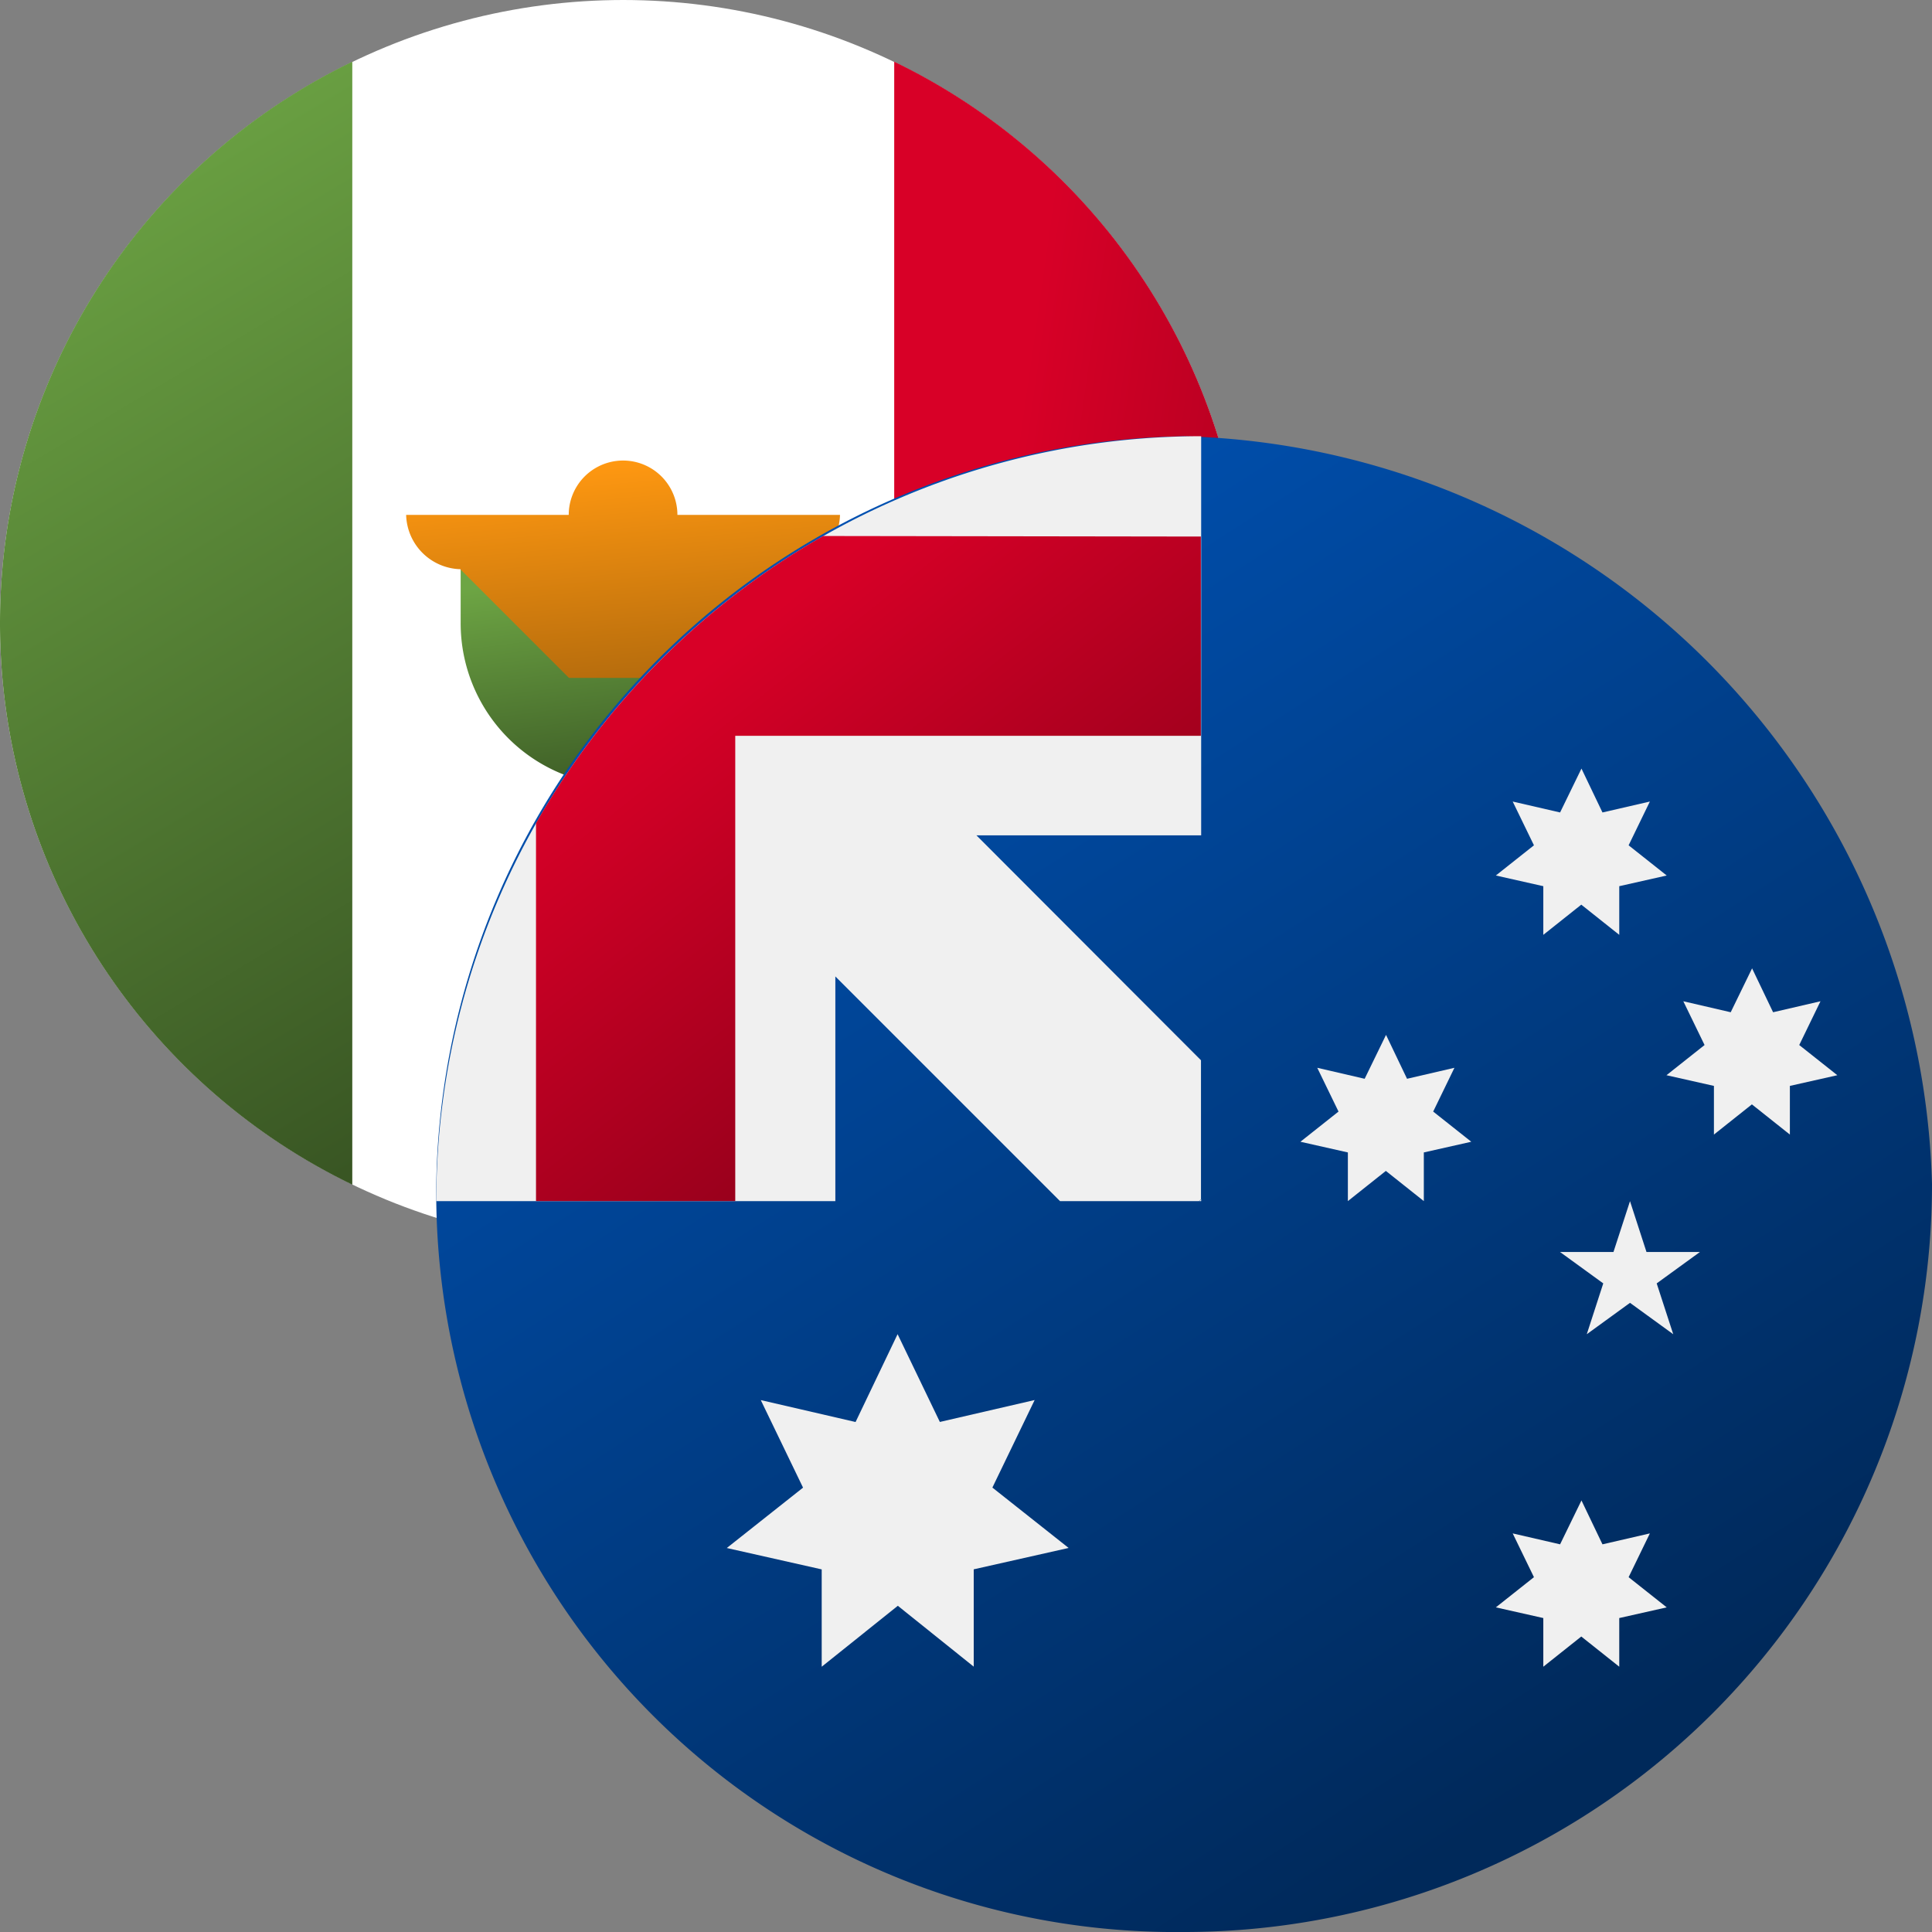
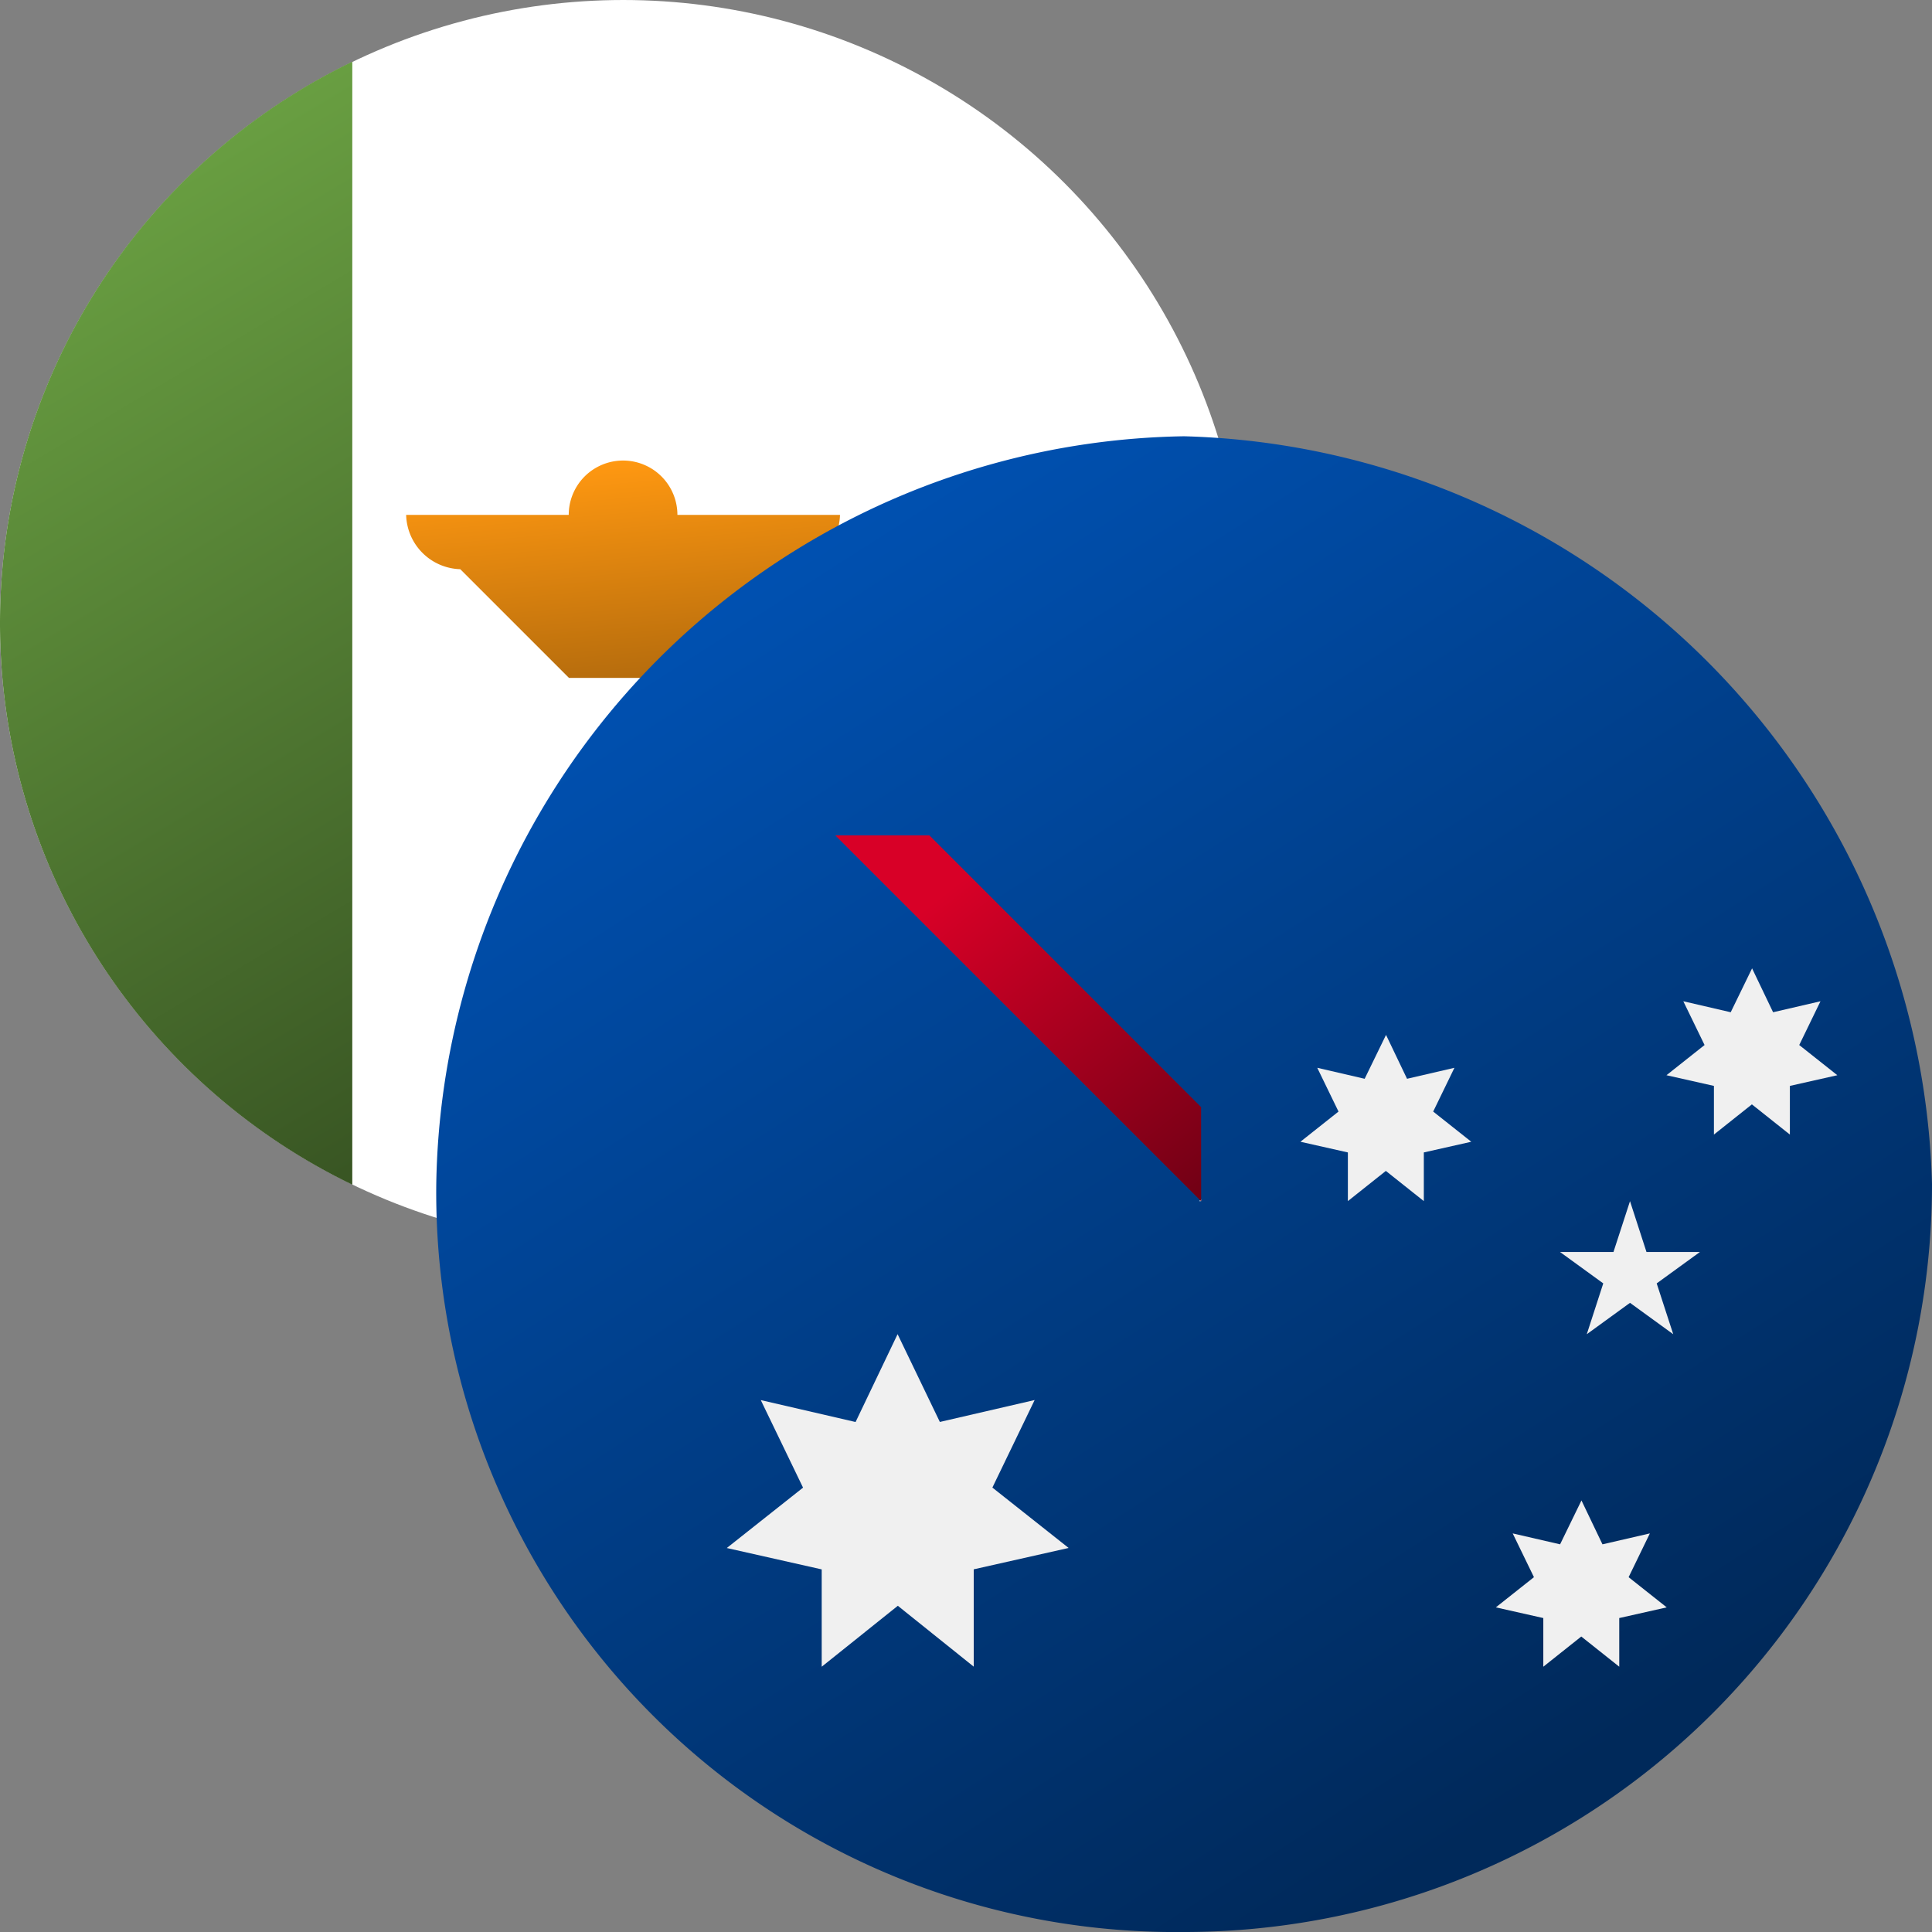
<svg xmlns="http://www.w3.org/2000/svg" xmlns:xlink="http://www.w3.org/1999/xlink" width="32" height="32" viewBox="0 0 32 32">
  <rect x="0" y="0" width="32" height="32" fill="#808080" stroke="none" />
  <defs>
    <linearGradient id="a" x1="0.5" x2="2.343" y2="0.838" gradientUnits="objectBoundingBox">
      <stop offset="0" stop-color="#d80027" />
      <stop offset="1" stop-color="#6c0014" />
    </linearGradient>
    <linearGradient id="b" x1="0.5" x2="0.703" y2="1.082" gradientUnits="objectBoundingBox">
      <stop offset="0" stop-color="#6da544" />
      <stop offset="1" stop-color="#375322" />
    </linearGradient>
    <linearGradient id="d" x1="0.5" x2="0.797" y2="1.7" gradientUnits="objectBoundingBox">
      <stop offset="0" stop-color="#ff9811" />
      <stop offset="1" stop-color="#804c09" />
    </linearGradient>
    <linearGradient id="e" x1="0.242" y1="0.027" x2="0.786" y2="0.878" gradientUnits="objectBoundingBox">
      <stop offset="0" stop-color="#0052b4" />
      <stop offset="1" stop-color="#00295a" />
    </linearGradient>
    <linearGradient id="f" x2="1.203" y2="0.887" xlink:href="#a" />
  </defs>
  <circle cx="10.323" cy="10.323" r="10.323" fill="#fff" />
-   <path d="M373.139,34.7a10.323,10.323,0,0,0-5.835-9.3V44A10.323,10.323,0,0,0,373.139,34.7Z" transform="translate(-352.493 -24.378)" fill="url(#a)" />
  <g transform="translate(0 1.024)">
    <path d="M0,34.7A10.323,10.323,0,0,0,5.835,44V25.4A10.323,10.323,0,0,0,0,34.7Z" transform="translate(0 -25.402)" fill="url(#b)" />
-     <path d="M189.217,234.637a2.693,2.693,0,1,0,5.386,0v-.9h-5.386Z" transform="translate(-181.587 -225.338)" fill="url(#b)" />
  </g>
  <path d="M174.136,190.115h-2.693a.9.9,0,0,0-1.8,0h-2.693a.924.924,0,0,0,.927.9h-.03a29870.174,29870.174,0,0,0,1.8,1.8h1.8a49783.511,49783.511,0,0,0,1.8-1.8h-.03A.924.924,0,0,0,174.136,190.115Z" transform="translate(-160.223 -181.587)" fill="url(#d)" />
  <g transform="translate(7.226 7.226)">
-     <path d="M24.774,12.387A12.387,12.387,0,0,1,12.387,24.774,12.249,12.249,0,0,1,0,12.387,12.583,12.583,0,0,1,12.387,0,12.736,12.736,0,0,1,24.774,12.387Z" transform="translate(0)" fill="url(#e)" />
+     <path d="M24.774,12.387A12.387,12.387,0,0,1,12.387,24.774,12.249,12.249,0,0,1,0,12.387,12.583,12.583,0,0,1,12.387,0,12.736,12.736,0,0,1,24.774,12.387" transform="translate(0)" fill="url(#e)" />
    <g transform="translate(0 0)">
      <path d="M255.959,0h0Z" transform="translate(-243.29)" fill="#f0f0f0" />
      <path d="M255.315,255.349h.034v-.034Z" transform="translate(-242.68 -242.68)" fill="#f0f0f0" />
-       <path d="M12.669,6.611V0h0A12.669,12.669,0,0,0,0,12.67H6.61V8.948l3.722,3.722h2.3l.034-.034v-2.3L8.947,6.611h3.722Z" transform="translate(0 -0.001)" fill="#f0f0f0" />
    </g>
    <g transform="translate(1.652 1.652)">
-       <path d="M38.148,33.391a12.729,12.729,0,0,0-4.757,4.757v6.259h3.3V36.7h7.712v-3.3Z" transform="translate(-33.391 -33.391)" fill="url(#f)" />
      <path d="M139.625,138.068l-4.5-4.5h-1.558l6.059,6.059h0Z" transform="translate(-128.609 -128.609)" fill="url(#f)" />
    </g>
    <g transform="translate(4.816 5.508)">
      <path d="M100.137,300.522l.7,1.454,1.57-.363-.7,1.45,1.263,1-1.572.354,0,1.612-1.257-1.008L98.88,306.03l0-1.612-1.572-.354,1.263-1-.7-1.45,1.57.363Z" transform="translate(-97.312 -291.158)" fill="#f0f0f0" />
      <path d="M356.155,356.174l.348.727.785-.181-.352.725.631.5-.786.177,0,.806-.629-.5-.629.5,0-.806-.786-.177.631-.5-.352-.725.785.181Z" transform="translate(-342.003 -344.056)" fill="#f0f0f0" />
      <path d="M290.8,200.348l.348.727.785-.182-.352.725.631.5-.786.177,0,.806-.629-.5-.629.5,0-.806-.786-.177.631-.5-.352-.725.785.182Z" transform="translate(-279.885 -195.941)" fill="#f0f0f0" />
-       <path d="M356.155,111.3l.348.727.785-.181-.352.725.631.5-.786.177,0,.806-.629-.5-.629.5,0-.806-.786-.177.631-.5-.352-.725.785.181Z" transform="translate(-342.003 -111.304)" fill="#f0f0f0" />
      <path d="M413.239,178.087l.348.727.785-.182-.352.725.631.5-.786.177,0,.806-.629-.5-.629.5,0-.806-.786-.177.631-.5-.352-.725.785.182Z" transform="translate(-396.261 -174.782)" fill="#f0f0f0" />
      <path d="M377.3,256l.273.842h.885l-.716.52.274.842-.716-.52-.716.52.273-.842-.716-.52h.885Z" transform="translate(-362.344 -248.839)" fill="#f0f0f0" />
    </g>
  </g>
</svg>